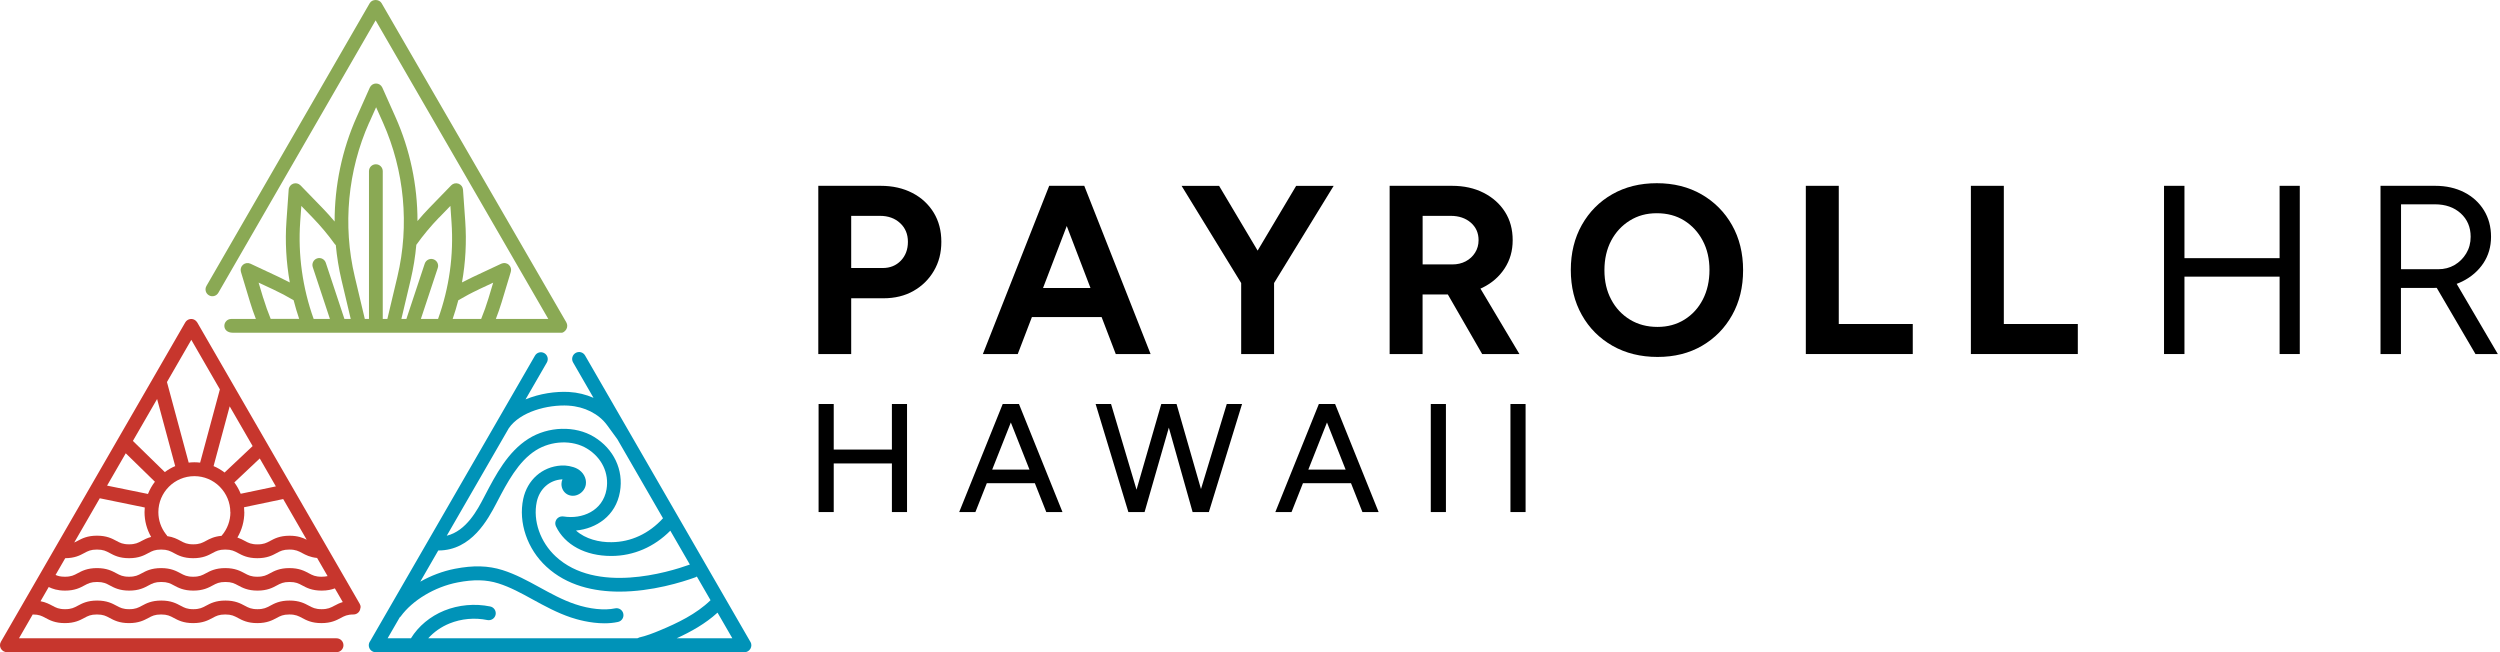
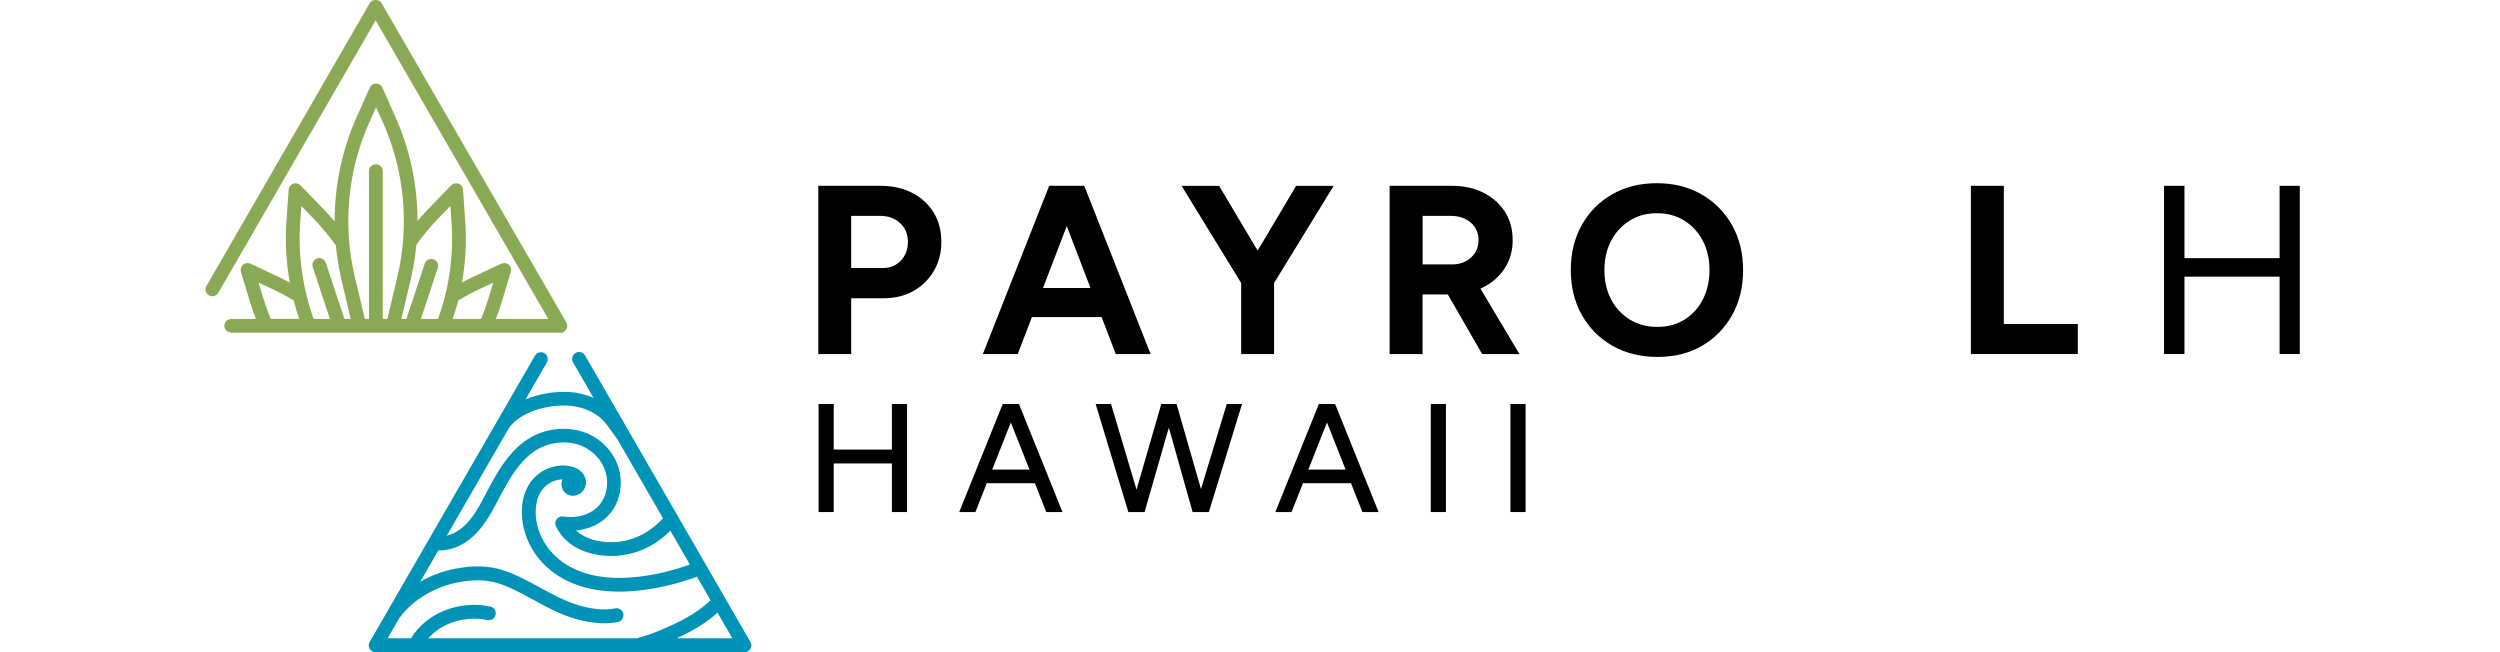
<svg xmlns="http://www.w3.org/2000/svg" width="345" height="90" viewBox="0 0 345 90" fill="none">
  <g clip-path="url(#clip0_34_2893)">
    <path d="M112.925 48.857V25.643H121.549C123.182 25.643 124.635 25.972 125.894 26.621C127.153 27.27 128.137 28.181 128.847 29.339C129.557 30.498 129.905 31.843 129.905 33.37C129.905 34.897 129.563 36.209 128.874 37.381C128.191 38.552 127.247 39.476 126.055 40.153C124.863 40.829 123.477 41.163 121.91 41.163H117.465V48.857H112.925ZM117.465 36.986H121.81C122.828 36.986 123.658 36.651 124.314 35.975C124.963 35.298 125.292 34.435 125.292 33.37C125.292 32.306 124.93 31.448 124.214 30.786C123.497 30.123 122.573 29.788 121.442 29.788H117.465V36.986Z" fill="black" />
    <path d="M135.636 48.857L144.789 25.643H149.335L140.45 48.857H135.643H135.636ZM139.948 43.755V39.744H154.504V43.755H139.948ZM153.975 48.857L145.09 25.643H149.629L158.782 48.857H153.975Z" fill="black" />
    <path d="M171.416 39.275L163.06 25.65H168.236L175.695 38.184L171.416 39.275ZM171.282 48.857V37.715H175.822V48.857H171.282ZM175.688 39.275L171.41 38.184L178.868 25.65H184.044L175.688 39.275Z" fill="black" />
    <path d="M191.77 48.857V25.643H200.394C202.028 25.643 203.481 25.965 204.739 26.608C205.998 27.25 206.982 28.128 207.692 29.246C208.402 30.364 208.75 31.663 208.75 33.142C208.75 34.622 208.382 35.901 207.638 37.039C206.895 38.177 205.884 39.061 204.605 39.691C203.32 40.32 201.867 40.635 200.227 40.635H196.316V48.857H191.77ZM196.316 36.49H200.427C201.11 36.49 201.726 36.349 202.269 36.062C202.811 35.774 203.24 35.379 203.561 34.87C203.882 34.361 204.043 33.785 204.043 33.142C204.043 32.145 203.681 31.341 202.965 30.719C202.249 30.103 201.325 29.788 200.2 29.788H196.323V36.483L196.316 36.49ZM204.538 48.857L199.169 39.536L202.65 37.053L209.681 48.857H204.538Z" fill="black" />
    <path d="M228.743 49.258C226.399 49.258 224.33 48.743 222.523 47.718C220.722 46.687 219.309 45.275 218.298 43.473C217.28 41.672 216.771 39.597 216.771 37.253C216.771 34.91 217.28 32.841 218.298 31.033C219.316 29.232 220.715 27.82 222.489 26.808C224.27 25.791 226.319 25.282 228.642 25.282C230.966 25.282 233.021 25.797 234.809 26.822C236.596 27.853 238.002 29.266 239.02 31.067C240.038 32.868 240.547 34.944 240.547 37.287C240.547 39.63 240.045 41.672 239.04 43.473C238.036 45.275 236.65 46.687 234.882 47.718C233.115 48.749 231.066 49.258 228.749 49.258H228.743ZM228.743 45.114C230.135 45.114 231.374 44.779 232.459 44.103C233.543 43.427 234.387 42.503 234.996 41.318C235.605 40.132 235.907 38.78 235.907 37.253C235.907 35.727 235.599 34.381 234.976 33.209C234.36 32.038 233.503 31.114 232.425 30.437C231.341 29.761 230.082 29.426 228.642 29.426C227.203 29.426 226.004 29.761 224.913 30.437C223.822 31.114 222.964 32.038 222.342 33.209C221.726 34.381 221.411 35.74 221.411 37.287C221.411 38.834 221.719 40.159 222.342 41.331C222.958 42.503 223.822 43.427 224.926 44.103C226.031 44.779 227.303 45.114 228.743 45.114Z" fill="black" />
-     <path d="M249.204 48.857V25.643H253.75V44.712H263.961V48.857H249.204Z" fill="black" />
    <path d="M271.982 48.857V25.643H276.528V44.712H286.738V48.857H271.982Z" fill="black" />
    <path d="M298.636 48.857V25.643H301.455V48.857H298.636ZM301.127 38.177V35.626H315.188V38.177H301.127ZM314.585 48.857V25.643H317.37V48.857H314.585Z" fill="black" />
-     <path d="M328.511 48.857V25.643H336.07C337.57 25.643 338.903 25.945 340.068 26.541C341.226 27.137 342.136 27.967 342.786 29.025C343.435 30.083 343.763 31.301 343.763 32.674C343.763 34.046 343.409 35.258 342.706 36.323C341.996 37.381 341.038 38.218 339.82 38.827C338.601 39.436 337.235 39.737 335.709 39.737H331.33V48.857H328.511ZM331.33 37.153H336.472C337.309 37.153 338.066 36.959 338.728 36.57C339.391 36.182 339.927 35.653 340.335 34.977C340.744 34.301 340.951 33.537 340.951 32.674C340.951 31.348 340.489 30.27 339.579 29.44C338.662 28.61 337.47 28.195 336.017 28.195H331.343V37.146L331.33 37.153ZM341.614 48.857L336.044 39.342L338.266 37.883L344.701 48.857H341.614Z" fill="black" />
    <path d="M112.965 70.664V55.753H115.054V70.664H112.965ZM114.713 63.955V62.04H123.745V63.955H114.713ZM123.082 70.664V55.753H125.171V70.664H123.082Z" fill="black" />
    <path d="M132.369 70.664L138.374 55.753H140.504L134.605 70.664H132.369ZM135.201 66.68V64.805H143.784V66.68H135.201ZM144.387 70.664L138.488 55.753H140.617L146.623 70.664H144.387Z" fill="black" />
    <path d="M155.715 70.664L151.196 55.753H153.325L157.758 70.664H155.715ZM155.95 70.664L160.255 55.753H162.237L157.952 70.664H155.95ZM164.58 70.664L160.382 55.753H162.364L166.649 70.664H164.58ZM164.774 70.664L169.294 55.753H171.403L166.823 70.664H164.781H164.774Z" fill="black" />
    <path d="M175.996 70.664L182.002 55.753H184.131L178.232 70.664H175.996ZM178.828 66.68V64.805H187.412V66.68H178.828ZM188.014 70.664L182.115 55.753H184.245L190.25 70.664H188.014Z" fill="black" />
    <path d="M197.448 70.664V55.753H199.537V70.664H197.448Z" fill="black" />
    <path d="M208.442 70.664V55.753H210.531V70.664H208.442Z" fill="black" />
    <path d="M78.149 44.478L52.66 0.442C52.318 -0.147 51.354 -0.147 51.019 0.442L28.489 39.463C28.228 39.918 28.382 40.494 28.837 40.755C29.286 41.016 29.868 40.862 30.129 40.407L51.836 2.812L75.665 44.016H68.427C68.722 43.246 68.996 42.476 69.231 41.693L70.49 37.521C70.597 37.166 70.49 36.778 70.202 36.53C69.92 36.283 69.519 36.229 69.177 36.39L65.234 38.238C64.738 38.472 64.243 38.72 63.754 38.974C64.249 36.202 64.403 33.37 64.203 30.518L63.895 26.172C63.868 25.797 63.627 25.476 63.272 25.349C62.917 25.222 62.529 25.309 62.267 25.577L59.234 28.703C58.672 29.279 58.136 29.882 57.614 30.504C57.614 25.577 56.59 20.655 54.568 16.136L52.76 12.085C52.606 11.744 52.271 11.523 51.896 11.523C51.521 11.523 51.187 11.744 51.033 12.085L49.225 16.136C47.196 20.675 46.172 25.623 46.178 30.571C45.643 29.929 45.08 29.306 44.498 28.703L41.465 25.577C41.204 25.309 40.809 25.222 40.461 25.349C40.112 25.476 39.865 25.797 39.838 26.172L39.53 30.518C39.329 33.337 39.496 36.189 39.992 38.981C39.496 38.72 39.001 38.472 38.505 38.238L34.562 36.39C34.22 36.229 33.825 36.289 33.537 36.53C33.256 36.771 33.142 37.16 33.249 37.521L34.508 41.693C34.743 42.476 35.017 43.246 35.312 44.016H31.91C31.388 44.016 30.96 44.438 30.96 44.967C30.96 45.495 31.381 45.917 32.131 45.917H77.553C77.674 45.917 77.988 45.736 78.156 45.435C78.323 45.141 78.323 44.772 78.149 44.484V44.478ZM66.037 39.952L68.059 39.008L67.416 41.15C67.128 42.114 66.78 43.078 66.399 44.016H62.468C62.756 43.166 63.024 42.302 63.245 41.438C64.156 40.902 65.093 40.4 66.044 39.958L66.037 39.952ZM60.6 30.022L62.154 28.415L62.308 30.645C62.629 35.211 62 39.711 60.453 44.009H58.083L60.413 36.979C60.58 36.483 60.306 35.948 59.81 35.78C59.315 35.613 58.779 35.888 58.612 36.383L56.081 44.016H55.391L56.67 38.619C57.045 37.026 57.306 35.412 57.453 33.785C58.398 32.459 59.455 31.194 60.587 30.022H60.6ZM50.959 16.906L51.903 14.797L52.847 16.906C55.813 23.548 56.523 31.1 54.842 38.177L53.456 44.009H52.82V23.622C52.82 23.099 52.398 22.671 51.87 22.671C51.341 22.671 50.919 23.093 50.919 23.622V44.009H50.343L48.957 38.177C47.276 31.1 47.986 23.541 50.952 16.899L50.959 16.906ZM41.425 30.652L41.585 28.422L43.139 30.029C44.243 31.167 45.275 32.399 46.205 33.691C46.239 33.745 46.292 33.772 46.339 33.812C46.493 35.432 46.748 37.039 47.122 38.626L48.401 44.016H47.531L44.96 36.263C44.792 35.767 44.257 35.492 43.761 35.66C43.266 35.827 42.998 36.363 43.159 36.858L45.529 44.016H43.286C41.759 39.764 41.11 35.158 41.425 30.652ZM36.329 41.143L35.687 39.001L37.709 39.945C38.659 40.387 39.603 40.889 40.521 41.431C40.742 42.302 40.996 43.159 41.284 44.002H37.354C36.972 43.065 36.631 42.108 36.336 41.137L36.329 41.143Z" fill="#8AA954" />
-     <path d="M49.774 83.84C49.774 83.666 49.74 83.499 49.647 83.338L27.224 44.505C27.224 44.505 27.21 44.484 27.197 44.471C27.116 44.344 27.009 44.23 26.869 44.15C26.413 43.882 25.824 44.043 25.563 44.498L0.127 88.561C-0.047 88.855 -0.047 89.223 0.127 89.518C0.301 89.812 0.616 90 0.957 90H46.439C46.968 90 47.397 89.572 47.397 89.043C47.397 88.514 46.968 88.085 46.439 88.085H2.618L4.513 84.798C4.513 84.798 4.519 84.798 4.526 84.798C5.39 84.798 5.765 84.999 6.287 85.28C6.876 85.594 7.606 85.989 8.952 85.989C10.297 85.989 11.034 85.594 11.617 85.28C12.139 84.999 12.514 84.798 13.377 84.798C14.241 84.798 14.616 84.999 15.138 85.28C15.727 85.594 16.457 85.989 17.803 85.989C19.149 85.989 19.885 85.594 20.468 85.28C20.99 84.999 21.365 84.798 22.229 84.798C23.093 84.798 23.467 84.999 23.99 85.28C24.579 85.594 25.309 85.989 26.654 85.989C28 85.989 28.737 85.594 29.319 85.28C29.841 84.999 30.216 84.798 31.08 84.798C31.944 84.798 32.319 84.999 32.841 85.28C33.43 85.594 34.16 85.989 35.506 85.989C36.852 85.989 37.588 85.594 38.171 85.28C38.693 84.999 39.068 84.798 39.931 84.798C40.795 84.798 41.19 85.012 41.692 85.28C42.282 85.594 43.011 85.989 44.357 85.989C45.703 85.989 46.439 85.594 47.022 85.28C47.524 85.012 47.919 84.798 48.783 84.798C49.272 84.798 49.673 84.429 49.727 83.961C49.727 83.921 49.74 83.88 49.74 83.84H49.774ZM30.993 65.207C30.524 64.852 30.022 64.551 29.473 64.323L31.696 56.074L34.863 61.558L30.993 65.207ZM31.797 70.677C31.797 71.862 31.375 73.007 30.605 73.904C30.591 73.918 30.591 73.931 30.578 73.944C29.554 74.031 28.938 74.359 28.429 74.634C27.907 74.915 27.532 75.116 26.668 75.116C25.804 75.116 25.429 74.915 24.907 74.634C24.458 74.393 23.916 74.105 23.079 73.984C23.059 73.951 23.052 73.911 23.026 73.877L22.905 73.73C22.222 72.853 21.854 71.795 21.854 70.677C21.854 67.939 24.083 65.709 26.822 65.709C28.174 65.709 29.393 66.251 30.29 67.128C30.297 67.142 30.303 67.155 30.31 67.162C30.337 67.189 30.364 67.209 30.384 67.229C31.247 68.126 31.783 69.338 31.783 70.677H31.797ZM35.847 63.265L38.07 67.122L33.216 68.139C32.988 67.577 32.694 67.055 32.339 66.573L35.847 63.265ZM33.711 70.677C33.711 70.449 33.698 70.222 33.678 70.001L39.081 68.869L42.322 74.48C41.779 74.206 41.083 73.931 39.958 73.931C38.612 73.931 37.876 74.326 37.294 74.641C36.771 74.922 36.396 75.123 35.533 75.123C34.669 75.123 34.294 74.922 33.772 74.641C33.49 74.487 33.169 74.319 32.761 74.179C33.383 73.127 33.718 71.916 33.718 70.677H33.711ZM26.4 46.895L30.344 53.731L27.619 63.841C27.358 63.814 27.096 63.794 26.828 63.794C26.561 63.794 26.3 63.814 26.038 63.841L23.039 52.72L26.4 46.895ZM21.68 55.063L24.177 64.323C23.662 64.537 23.186 64.819 22.744 65.147L18.339 60.848L21.68 55.063ZM17.355 62.555L21.378 66.479C20.983 66.988 20.662 67.557 20.421 68.166L14.777 67.015L17.348 62.562L17.355 62.555ZM13.772 68.762L19.979 70.034C19.959 70.249 19.946 70.463 19.946 70.677C19.946 71.895 20.26 73.054 20.856 74.098C20.314 74.239 19.919 74.453 19.571 74.634C19.048 74.915 18.674 75.116 17.81 75.116C16.946 75.116 16.571 74.915 16.049 74.634C15.46 74.319 14.73 73.924 13.384 73.924C12.038 73.924 11.309 74.319 10.719 74.634C10.552 74.721 10.405 74.801 10.244 74.868L13.772 68.755V68.762ZM8.999 77.031C10.318 77.024 11.041 76.636 11.623 76.321C12.145 76.04 12.52 75.839 13.384 75.839C14.248 75.839 14.623 76.04 15.145 76.321C15.734 76.636 16.464 77.031 17.81 77.031C19.156 77.031 19.892 76.636 20.475 76.321C20.997 76.04 21.372 75.839 22.235 75.839C23.099 75.839 23.474 76.04 23.996 76.321C24.586 76.636 25.315 77.031 26.661 77.031C28.007 77.031 28.743 76.636 29.326 76.321C29.848 76.04 30.223 75.839 31.087 75.839C31.951 75.839 32.325 76.04 32.848 76.321C33.437 76.636 34.167 77.031 35.513 77.031C36.858 77.031 37.595 76.636 38.177 76.321C38.7 76.04 39.075 75.839 39.938 75.839C40.802 75.839 41.197 76.053 41.699 76.321C42.188 76.582 42.79 76.904 43.761 76.998L45.208 79.502C44.98 79.555 44.712 79.589 44.371 79.589C43.507 79.589 43.132 79.388 42.61 79.106C42.02 78.792 41.291 78.397 39.938 78.397C38.586 78.397 37.856 78.792 37.273 79.106C36.751 79.388 36.376 79.589 35.513 79.589C34.649 79.589 34.274 79.388 33.752 79.106C33.162 78.792 32.433 78.397 31.087 78.397C29.741 78.397 29.005 78.792 28.422 79.106C27.9 79.388 27.525 79.589 26.661 79.589C25.797 79.589 25.422 79.388 24.9 79.106C24.311 78.792 23.581 78.397 22.235 78.397C20.89 78.397 20.153 78.792 19.571 79.106C19.048 79.388 18.674 79.589 17.81 79.589C16.946 79.589 16.571 79.388 16.049 79.106C15.46 78.792 14.73 78.397 13.384 78.397C12.038 78.397 11.302 78.792 10.719 79.106C10.197 79.388 9.822 79.589 8.958 79.589C8.363 79.589 8.001 79.495 7.666 79.341L9.005 77.024L8.999 77.031ZM46.145 83.586C45.623 83.867 45.248 84.068 44.384 84.068C43.52 84.068 43.125 83.854 42.623 83.586C42.034 83.271 41.304 82.876 39.958 82.876C38.612 82.876 37.876 83.271 37.294 83.586C36.771 83.867 36.396 84.068 35.533 84.068C34.669 84.068 34.294 83.867 33.772 83.586C33.182 83.271 32.453 82.876 31.107 82.876C29.761 82.876 29.025 83.271 28.442 83.586C27.92 83.867 27.545 84.068 26.681 84.068C25.817 84.068 25.443 83.867 24.92 83.586C24.331 83.271 23.601 82.876 22.256 82.876C20.91 82.876 20.173 83.271 19.591 83.586C19.069 83.867 18.694 84.068 17.83 84.068C16.966 84.068 16.591 83.867 16.069 83.586C15.48 83.271 14.75 82.876 13.404 82.876C12.058 82.876 11.329 83.271 10.739 83.586C10.217 83.867 9.842 84.068 8.979 84.068C8.115 84.068 7.74 83.867 7.218 83.586C6.802 83.365 6.314 83.104 5.591 82.97L6.722 81.008C7.251 81.263 7.921 81.504 8.979 81.504C10.324 81.504 11.061 81.109 11.643 80.794C12.165 80.513 12.54 80.312 13.404 80.312C14.268 80.312 14.643 80.513 15.165 80.794C15.754 81.109 16.484 81.504 17.83 81.504C19.176 81.504 19.912 81.109 20.495 80.794C21.017 80.513 21.392 80.312 22.256 80.312C23.119 80.312 23.494 80.513 24.016 80.794C24.606 81.109 25.335 81.504 26.681 81.504C28.027 81.504 28.764 81.109 29.346 80.794C29.868 80.513 30.243 80.312 31.107 80.312C31.971 80.312 32.346 80.513 32.868 80.794C33.457 81.109 34.187 81.504 35.533 81.504C36.878 81.504 37.615 81.109 38.197 80.794C38.72 80.513 39.095 80.312 39.958 80.312C40.822 80.312 41.197 80.513 41.719 80.794C42.308 81.109 43.038 81.504 44.391 81.504C45.174 81.504 45.75 81.37 46.212 81.195L47.303 83.084C46.834 83.224 46.473 83.412 46.158 83.586H46.145Z" fill="#C7362D" />
    <path d="M103.545 88.561L80.74 49.057C80.472 48.595 79.89 48.441 79.434 48.709C78.979 48.97 78.819 49.56 79.086 50.015L81.905 54.903C80.867 54.447 79.722 54.159 78.517 54.092C76.676 53.992 74.473 54.307 72.525 55.117L75.464 50.028C75.725 49.573 75.571 48.997 75.116 48.736C74.661 48.475 74.085 48.629 73.824 49.084L51.086 88.473C50.965 88.634 50.892 88.828 50.892 89.049C50.892 89.578 51.32 90.007 51.849 90.007H102.728C103.069 90.007 103.384 89.826 103.558 89.525C103.732 89.23 103.732 88.862 103.558 88.567L103.545 88.561ZM88.145 88.011C88.072 88.025 88.005 88.052 87.944 88.085H59.094C59.87 87.221 60.875 86.512 62.02 86.043C63.653 85.38 65.508 85.206 67.262 85.568C67.784 85.668 68.287 85.34 68.394 84.824C68.501 84.302 68.166 83.8 67.65 83.693C65.535 83.258 63.278 83.465 61.297 84.269C59.362 85.059 57.741 86.411 56.71 88.085H53.49L55.163 85.193C55.21 85.153 55.264 85.119 55.297 85.066C56.924 82.829 59.998 80.988 63.131 80.379C65.374 79.944 67.108 79.984 68.769 80.506C70.389 81.015 71.949 81.865 73.456 82.695C75.143 83.619 76.883 84.57 78.778 85.206C79.615 85.487 81.45 86.016 83.412 86.016C84.034 86.016 84.664 85.963 85.28 85.829C85.795 85.722 86.13 85.213 86.016 84.691C85.909 84.175 85.4 83.84 84.878 83.954C83.425 84.262 81.37 84.055 79.388 83.385C77.653 82.809 75.993 81.892 74.379 81.008C72.793 80.138 71.145 79.24 69.344 78.671C67.363 78.049 65.334 77.995 62.77 78.491C61.096 78.819 59.462 79.441 57.996 80.272L60.48 75.966C60.48 75.966 60.493 75.966 60.5 75.966C65.086 75.966 67.356 71.628 68.507 69.438L68.628 69.204C69.987 66.613 71.52 63.674 73.944 62.147C76.1 60.788 78.999 60.681 81.001 61.899C83.05 63.145 84.081 65.3 83.7 67.53C83.184 70.523 80.318 71.681 77.774 71.273C77.64 71.253 77.513 71.26 77.392 71.286C77.319 71.3 77.245 71.32 77.171 71.36C76.696 71.588 76.495 72.163 76.723 72.639C77.955 75.203 80.8 76.723 84.342 76.723H84.403C87.442 76.71 90.281 75.478 92.504 73.235L95.202 77.908C92.156 79.006 82.287 81.966 76.696 76.797C74.553 74.815 73.522 71.855 74.071 69.257C74.453 67.477 75.812 66.258 77.546 66.151C77.566 66.151 77.593 66.151 77.62 66.151C77.533 66.345 77.479 66.566 77.479 66.8C77.479 67.477 77.874 68.086 78.484 68.314C78.959 68.494 79.495 68.441 79.957 68.159C80.439 67.872 80.774 67.383 80.847 66.847C80.968 66.01 80.492 65.14 79.669 64.691C79.033 64.343 78.055 64.189 77.433 64.243C74.815 64.41 72.766 66.225 72.203 68.862C71.514 72.11 72.766 75.779 75.404 78.203C78.243 80.821 81.952 81.644 85.48 81.644C89.966 81.644 94.171 80.318 95.959 79.669C96.032 79.642 96.099 79.602 96.166 79.562L98.055 82.829C96.093 84.744 93.441 86.003 91.098 86.98C90.214 87.349 89.19 87.757 88.159 87.985L88.145 88.011ZM78.464 55.98C80.653 56.108 82.642 57.112 83.78 58.672L85.192 60.607L91.493 71.521C89.571 73.636 87.067 74.808 84.382 74.822C82.709 74.848 80.794 74.393 79.488 73.215C82.28 72.947 84.978 71.206 85.554 67.865C86.076 64.852 84.704 61.946 81.972 60.286C79.381 58.712 75.658 58.819 72.92 60.553C70.068 62.355 68.407 65.535 66.941 68.334L66.773 68.655C65.896 70.335 64.37 73.261 61.651 73.931L70.222 59.081C71.788 56.831 75.524 55.813 78.464 55.974V55.98ZM93.394 88.078C95.336 87.188 97.345 86.076 99.019 84.543L101.061 88.078H93.394Z" fill="#0093B8" />
  </g>
  <defs>
    <clipPath id="clip0_34_2893">
      <rect width="344.694" height="90" fill="white" />
    </clipPath>
  </defs>
</svg>